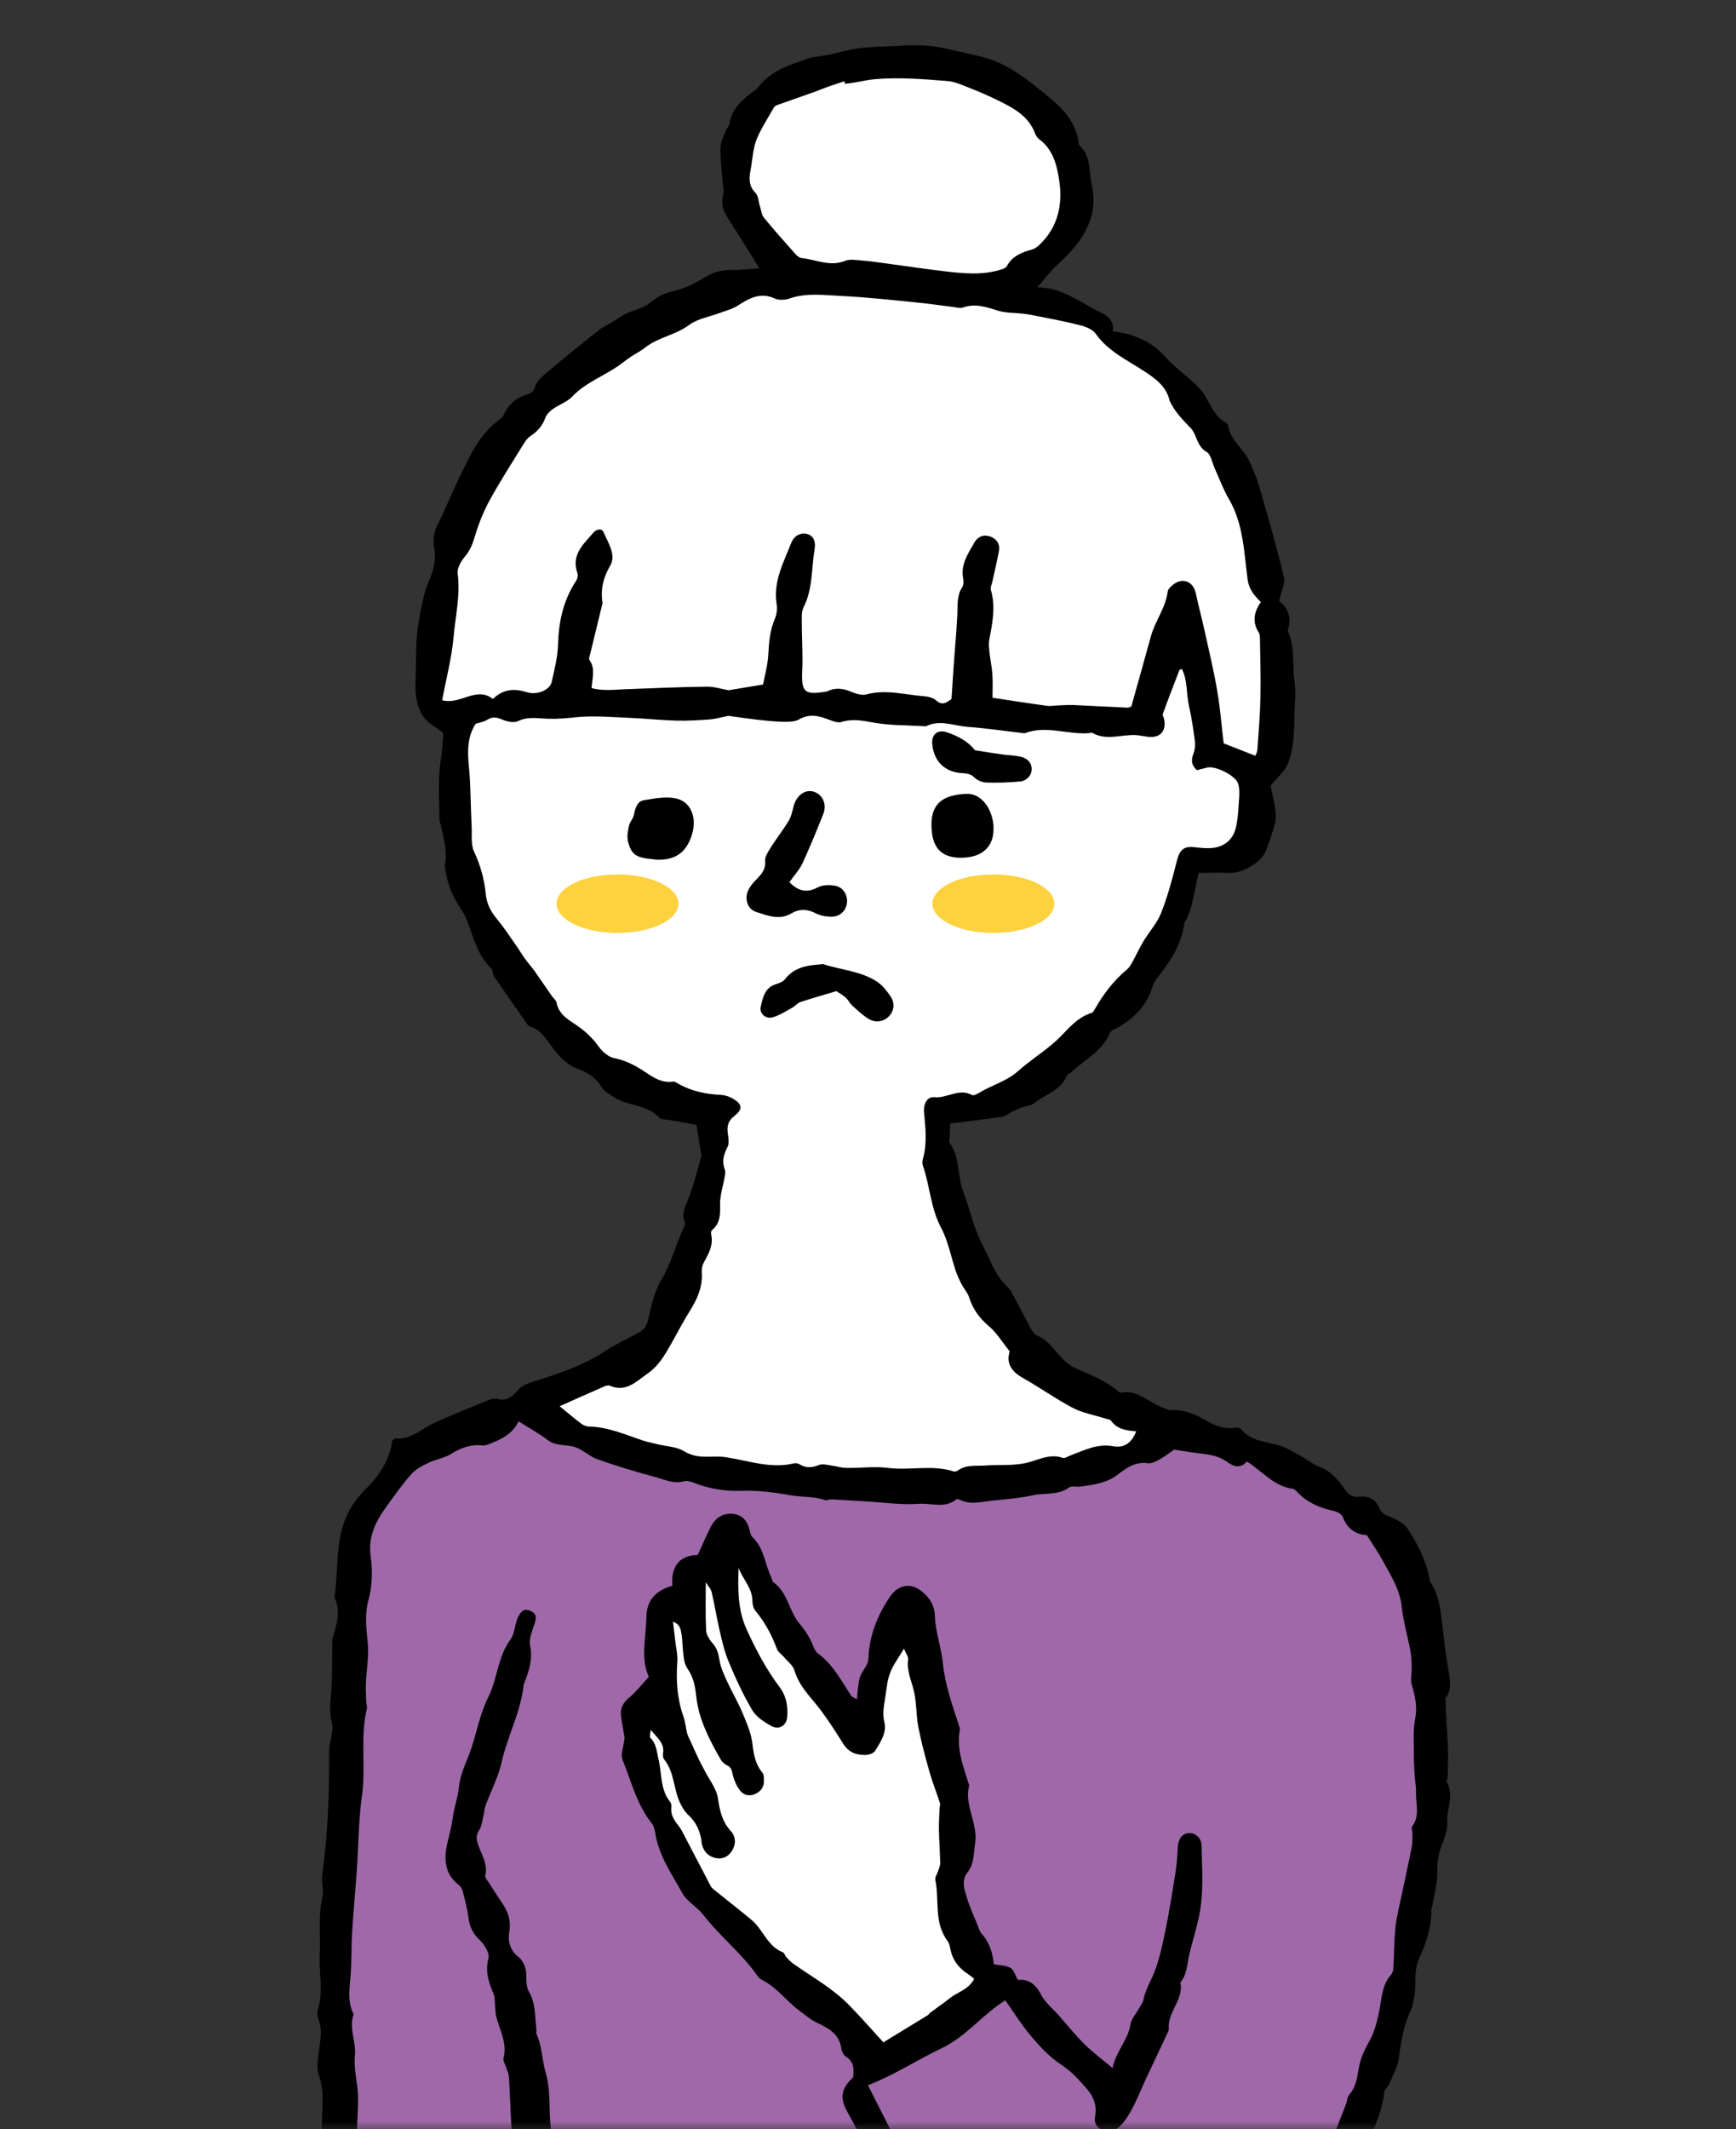
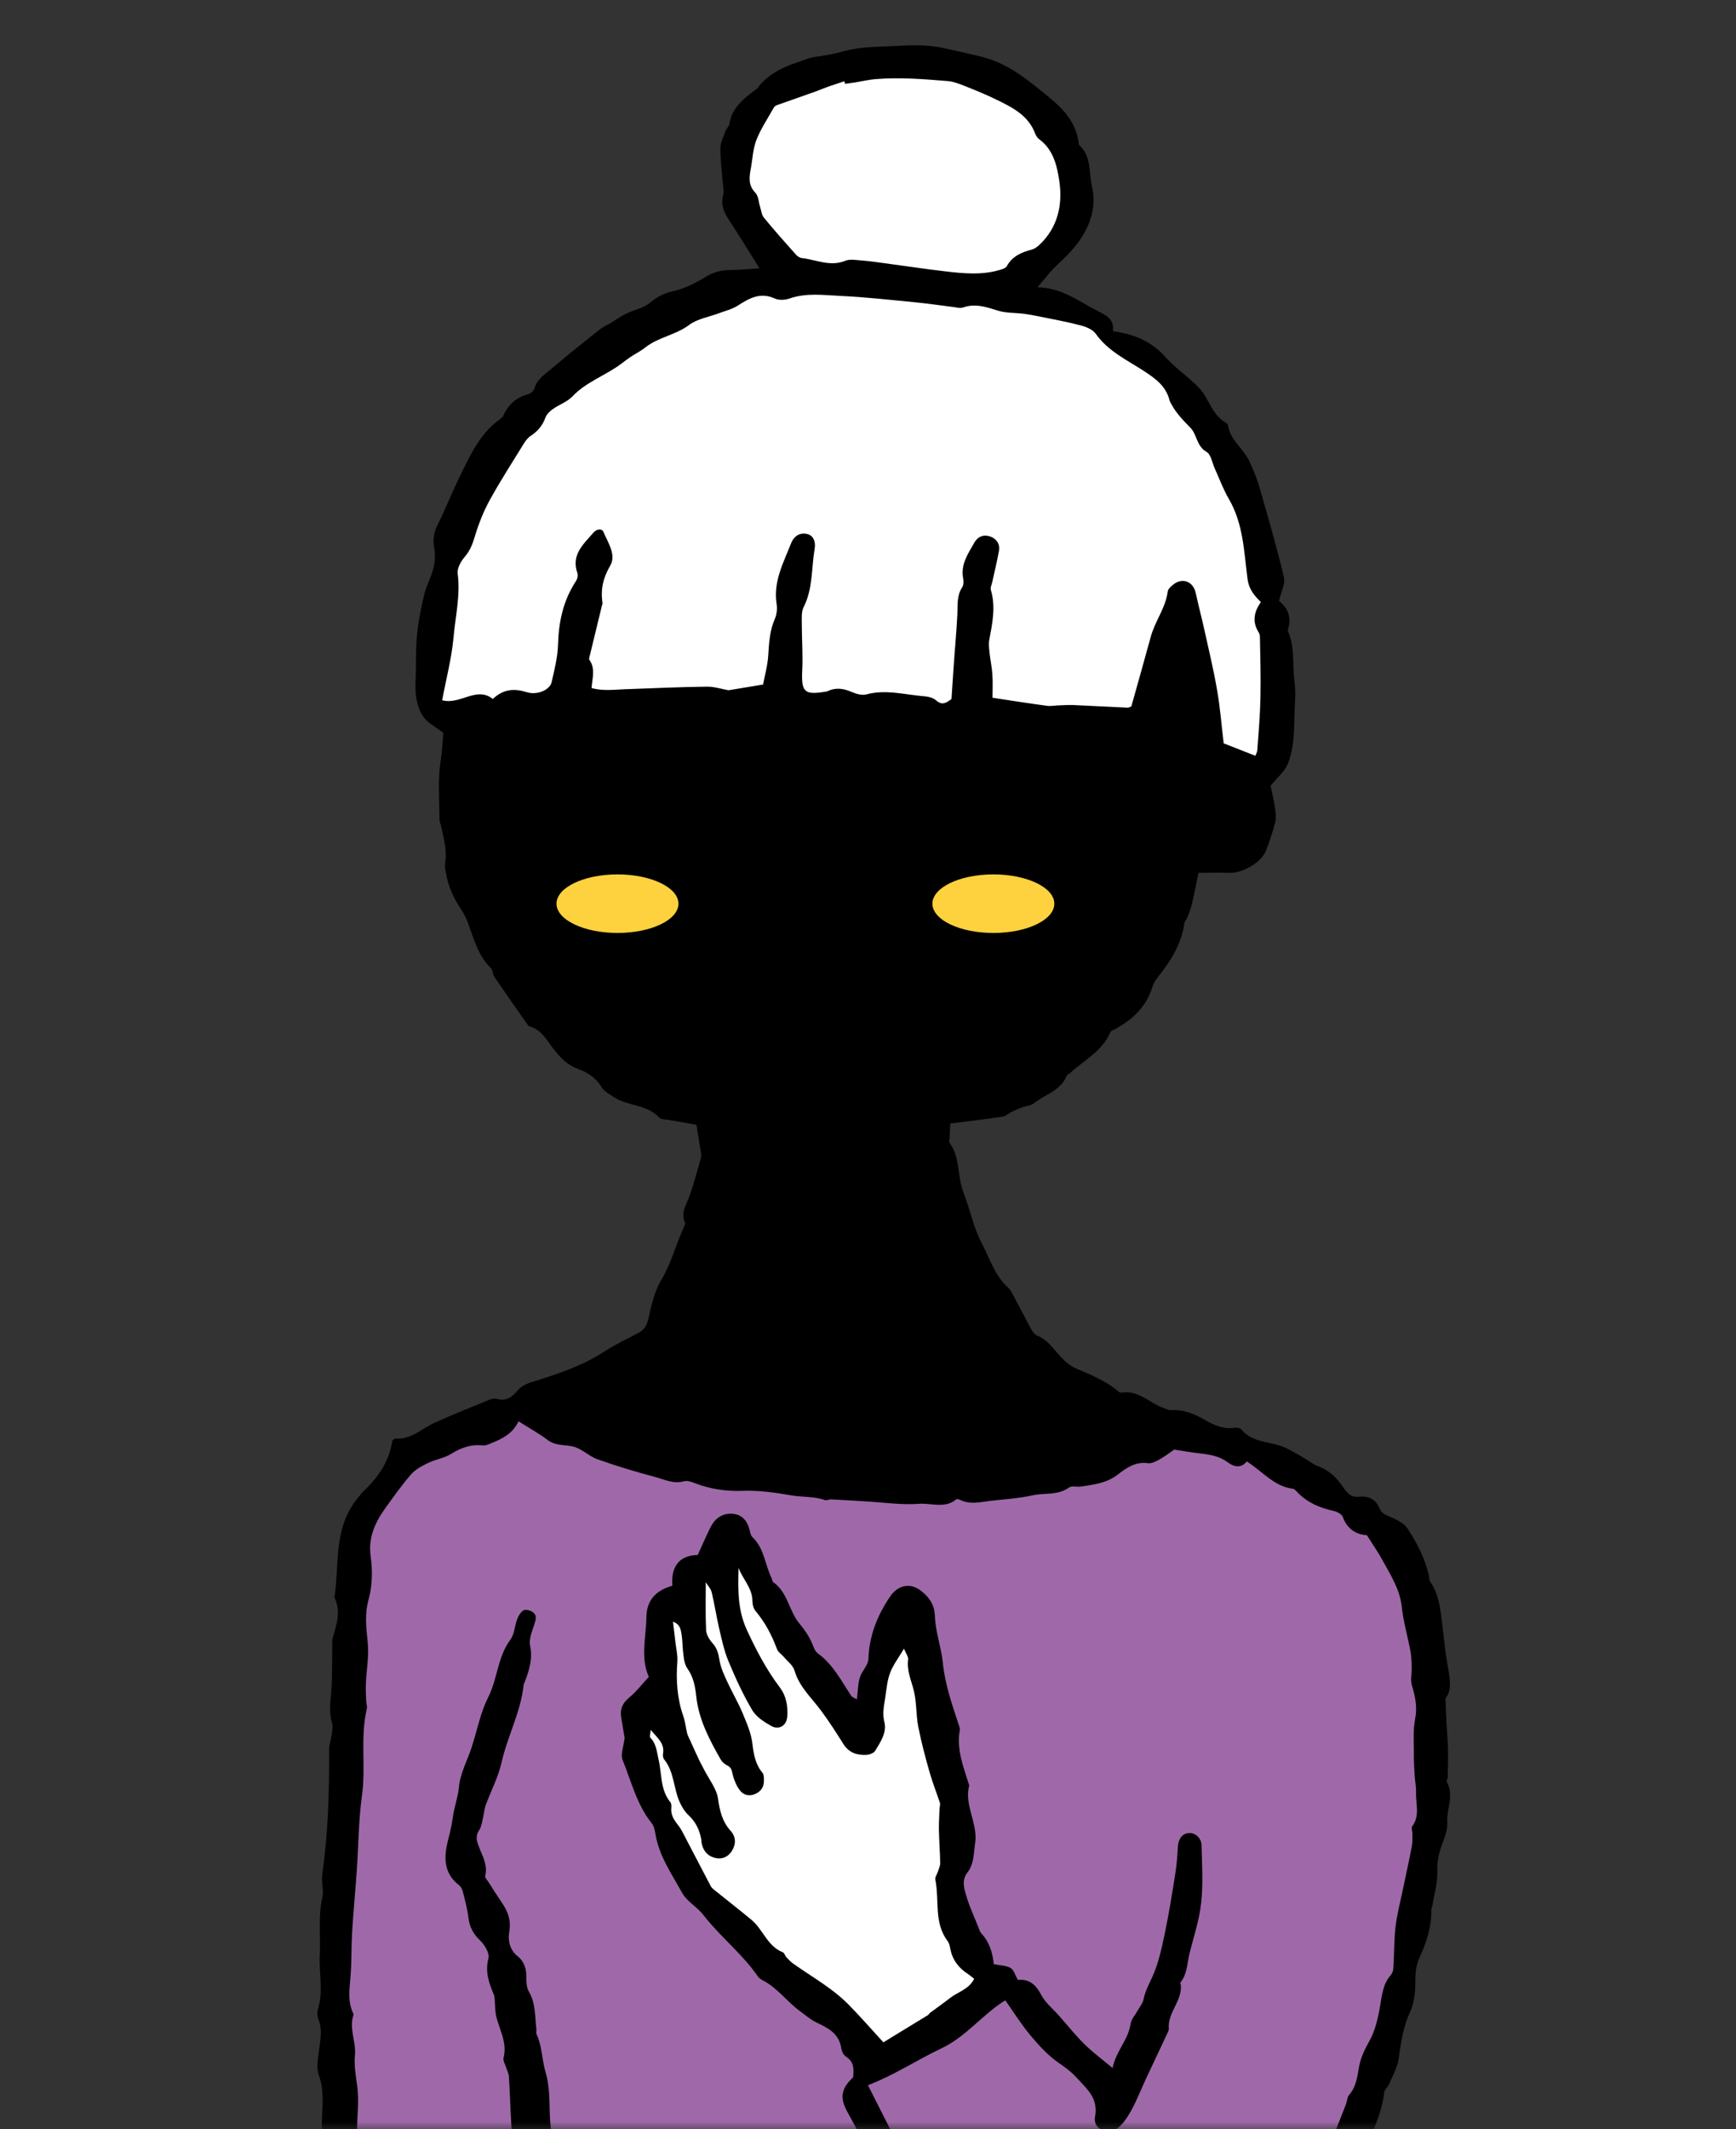
<svg xmlns="http://www.w3.org/2000/svg" width="115" height="141" viewBox="0 0 115 141" fill="none">
  <rect x="0" y="0" width="115" height="141" fill="#333333" stroke="none" />
  <mask id="mask0_98_2185" style="mask-type:alpha" maskUnits="userSpaceOnUse" x="0" y="0" width="115" height="141">
    <rect width="115" height="141" transform="matrix(1 0 0 -1 0 141)" fill="#E1C7E8" />
  </mask>
  <g mask="url(#mask0_98_2185)">
    <path d="M35.506 93.007L27.034 96.186L23.699 102.622L21.903 135.316L22.161 143.901L20.106 161.408L17.893 177.64H85.473L84.187 170.504L81.708 155.656C81.708 155.656 92.286 141.392 93.723 127.626C95.161 113.852 100.285 98.233 75.484 94.024C50.691 89.807 35.499 93.015 35.499 93.015L35.506 93.007Z" fill="#9F69A9" />
    <path d="M20.07 165.603C20.573 166.648 20.2 167.7 20.243 168.731C20.271 169.271 20.106 169.826 20.013 170.374C19.941 170.792 19.84 171.21 19.74 171.621C19.689 171.844 19.546 172.075 19.581 172.277C19.725 173.091 19.466 173.834 19.273 174.598C19.143 175.102 19.1 175.621 18.985 176.126C18.906 176.472 18.784 176.818 18.654 177.149C18.518 177.488 18.238 177.719 17.886 177.625C17.641 177.56 17.383 177.344 17.239 177.12C16.765 176.407 17.081 175.737 17.462 175.088C17.03 174.151 16.915 173.207 17.239 172.212C17.318 171.974 17.289 171.7 17.303 171.448C17.339 170.864 17.332 170.273 17.418 169.689C17.555 168.76 17.505 167.794 17.9 166.9C18.123 166.403 18.274 165.877 18.504 165.213C18.23 164.817 18.159 164.233 18.439 163.599C18.54 163.368 18.504 163.08 18.525 162.82C18.64 161.48 18.726 160.139 18.884 158.813C18.949 158.236 19.208 157.681 19.294 157.098C19.474 155.901 19.79 154.683 19.697 153.508C19.596 152.283 20.041 151.187 20.099 150.02C20.128 149.537 20.351 149.068 20.43 148.585C20.724 146.798 21.019 145.003 21.256 143.208C21.328 142.653 20.983 142.055 21.371 141.515C21.177 140.16 21.63 138.783 21.119 137.421C20.94 136.945 21.069 136.318 21.134 135.77C21.22 135.085 21.371 134.422 21.098 133.738C21.019 133.536 20.997 133.262 21.062 133.06C21.436 131.871 21.119 130.66 21.184 129.456C21.249 128.181 21.062 126.905 21.357 125.636C21.464 125.175 21.277 124.656 21.342 124.18C21.737 121.413 21.817 118.63 21.802 115.841C21.802 115.553 21.924 115.264 21.96 114.976C21.996 114.688 22.068 114.371 21.996 114.111C21.817 113.491 21.86 112.9 21.924 112.266C22.025 111.17 21.989 110.061 22.011 108.958C22.011 108.792 21.996 108.619 22.039 108.468C22.298 107.581 22.607 106.709 22.154 105.794C22.456 103.833 22.154 101.765 23.189 99.948C23.462 99.472 23.814 99.018 24.202 98.636C25.144 97.721 25.812 96.676 25.992 95.393C26.092 95.328 26.15 95.256 26.2 95.263C27.235 95.35 27.932 94.607 28.78 94.225C29.995 93.67 31.238 93.18 32.474 92.676C32.618 92.618 32.812 92.604 32.963 92.647C33.573 92.805 33.933 92.503 34.306 92.063C34.522 91.811 34.881 91.631 35.212 91.53C36.901 91.011 38.568 90.463 40.07 89.483C40.774 89.021 41.55 88.668 42.298 88.265C42.657 88.07 42.844 87.803 42.944 87.356C43.146 86.47 43.347 85.533 43.8 84.776C44.461 83.673 44.763 82.455 45.28 81.316C45.33 81.201 45.417 81.043 45.373 80.956C45.093 80.322 45.438 79.832 45.647 79.277C45.963 78.433 46.178 77.554 46.43 76.682C46.459 76.588 46.459 76.487 46.444 76.394C46.351 75.795 46.25 75.19 46.135 74.491C45.589 74.39 44.95 74.282 44.317 74.166C44.094 74.123 43.785 74.145 43.663 74.008C42.851 73.121 41.593 73.266 40.674 72.66C40.379 72.465 40.02 72.278 39.854 71.997C39.474 71.356 38.906 71.01 38.252 70.772C37.612 70.541 37.195 70.116 36.757 69.582C36.283 69.013 35.938 68.227 35.118 67.982C35.061 67.968 34.996 67.925 34.96 67.874C34.213 66.807 33.466 65.741 32.733 64.667C32.625 64.508 32.661 64.242 32.531 64.126C31.691 63.319 31.41 62.238 31.029 61.2C30.907 60.868 30.756 60.53 30.555 60.234C30.059 59.492 29.686 58.706 29.542 57.819C29.513 57.625 29.448 57.423 29.477 57.236C29.635 56.335 29.391 55.484 29.197 54.627C29.168 54.497 29.111 54.374 29.111 54.245C29.111 52.976 28.996 51.693 29.183 50.453C29.29 49.747 29.326 49.069 29.369 48.536C28.845 48.125 28.32 47.873 28.04 47.455C27.573 46.763 27.494 45.927 27.53 45.091C27.573 44.082 27.53 43.058 27.623 42.056C27.709 41.148 27.896 40.247 28.105 39.361C28.248 38.763 28.572 38.215 28.715 37.617C28.823 37.184 28.845 36.701 28.759 36.269C28.651 35.678 28.759 35.188 29.032 34.661C29.527 33.674 29.93 32.636 30.419 31.641C31.108 30.236 31.734 28.78 33.056 27.807C33.157 27.728 33.286 27.648 33.336 27.533C33.667 26.798 34.199 26.315 34.989 26.106C35.154 26.063 35.356 25.882 35.406 25.724C35.586 25.09 36.11 24.78 36.549 24.405C37.591 23.518 38.669 22.661 39.739 21.81C39.941 21.651 40.192 21.543 40.415 21.414C40.774 21.198 41.112 20.952 41.478 20.772C41.996 20.52 42.621 20.412 43.045 20.059C43.519 19.669 43.958 19.424 44.576 19.287C45.316 19.122 46.042 18.768 46.696 18.365C47.228 18.033 47.745 17.889 48.356 17.882C48.995 17.882 49.642 17.81 50.31 17.767C49.592 16.621 48.931 15.547 48.241 14.487C47.917 13.997 47.752 13.507 47.903 12.909C47.968 12.642 47.903 12.339 47.874 12.058C47.817 11.309 47.716 10.559 47.723 9.809C47.723 9.442 47.917 9.067 48.054 8.699C48.119 8.519 48.298 8.361 48.327 8.18C48.492 7.128 49.254 6.552 50.009 5.968C50.059 5.924 50.131 5.903 50.167 5.852C50.878 4.879 51.913 4.425 53.005 4.065C53.314 3.964 53.616 3.82 53.932 3.777C54.637 3.69 55.312 3.553 56.002 3.366C57.173 3.056 58.438 3.106 59.667 3.027C60.156 2.998 60.645 2.991 61.133 3.013C61.521 3.027 61.917 3.063 62.297 3.142C63.196 3.33 64.087 3.532 64.978 3.748C66.796 4.18 68.169 5.355 69.563 6.501C70.555 7.316 71.345 8.238 71.467 9.586C72.308 10.314 72.121 11.381 72.33 12.31C72.596 13.507 72.366 14.566 71.704 15.64C71.223 16.419 70.605 17.003 69.965 17.608C69.563 17.983 69.232 18.437 68.729 19.021C70.411 19.071 71.532 20.008 72.804 20.642C73.415 20.945 73.803 21.212 73.724 21.933C75.096 22.12 76.261 22.588 77.188 23.626C77.763 24.275 78.481 24.787 79.121 25.385C79.387 25.63 79.645 25.904 79.825 26.207C80.22 26.877 80.501 27.612 81.234 28.009C81.284 28.038 81.334 28.11 81.349 28.167C81.499 29.162 82.383 29.717 82.772 30.56C83.023 31.115 83.267 31.685 83.433 32.268C84 34.243 84.575 36.218 85.05 38.222C85.157 38.669 84.856 39.209 84.726 39.8C85.294 40.226 85.588 40.874 85.316 41.696C85.308 41.725 85.301 41.768 85.316 41.797C85.79 42.842 85.603 43.981 85.747 45.069C85.804 45.516 85.826 45.977 85.79 46.424C85.696 47.815 85.84 49.25 85.316 50.569C85.114 51.088 84.611 51.484 84.173 52.032C84.259 52.471 84.396 53.048 84.482 53.625C84.525 53.913 84.539 54.223 84.468 54.497C84.295 55.131 84.094 55.758 83.849 56.364C83.526 57.156 82.254 57.855 81.377 57.805C80.731 57.769 80.084 57.805 79.394 57.805C79.264 58.432 79.121 59.16 78.956 59.874C78.884 60.184 78.761 60.479 78.647 60.782C78.603 60.904 78.474 60.998 78.46 61.121C78.273 62.541 77.525 63.672 76.67 64.753C76.526 64.933 76.404 65.142 76.34 65.359C75.937 66.671 75.032 67.521 73.868 68.148C73.752 68.206 73.594 68.263 73.551 68.357C73.027 69.618 71.819 70.195 70.892 71.06C70.82 71.125 70.691 71.161 70.662 71.24C70.267 72.228 69.247 72.465 68.514 73.049C68.298 73.222 67.968 73.237 67.694 73.338C67.465 73.424 67.234 73.525 67.012 73.633C66.811 73.734 66.624 73.921 66.415 73.95C65.273 74.123 64.123 74.253 62.951 74.404C62.937 74.664 62.923 74.981 62.908 75.291C62.908 75.421 62.844 75.586 62.901 75.673C63.62 76.646 63.404 77.878 63.814 78.938C64.252 80.062 64.482 81.288 65.043 82.347C65.567 83.342 65.905 84.488 66.789 85.281C66.911 85.389 66.997 85.54 67.069 85.684C67.5 86.484 67.917 87.299 68.356 88.099C68.427 88.236 68.557 88.38 68.686 88.438C69.369 88.697 69.75 89.288 70.21 89.793C70.511 90.124 70.871 90.448 71.273 90.621C72.265 91.047 73.264 91.443 74.097 92.157C74.141 92.2 74.22 92.236 74.27 92.229C75.391 92.02 76.124 92.899 77.051 93.231C77.231 93.296 77.41 93.396 77.59 93.382C78.381 93.339 79.07 93.606 79.732 93.987C80.364 94.348 81.004 94.672 81.773 94.55C81.916 94.528 82.146 94.557 82.225 94.658C82.987 95.588 84.194 95.436 85.15 95.876C85.553 96.063 85.941 96.301 86.329 96.517C86.666 96.712 86.968 96.971 87.328 97.101C88.082 97.375 88.592 97.908 89.016 98.543C89.275 98.932 89.541 99.177 90.044 99.119C90.662 99.047 91.151 99.307 91.388 99.891C91.532 100.244 91.805 100.33 92.121 100.46C92.523 100.64 92.998 100.864 93.228 101.21C93.86 102.161 94.385 103.177 94.651 104.309C94.686 104.467 94.679 104.662 94.766 104.785C95.269 105.52 95.391 106.363 95.499 107.206C95.578 107.819 95.635 108.432 95.714 109.051C95.764 109.477 95.829 109.895 95.901 110.313C96.052 111.134 96.203 111.949 95.75 112.475C95.779 113.153 95.793 113.628 95.822 114.097C95.851 114.681 95.908 115.272 95.923 115.855C95.937 116.475 95.915 117.095 95.901 117.715C95.901 117.809 95.808 117.938 95.836 117.996C96.354 118.89 95.815 119.805 95.872 120.706C95.901 121.175 95.707 121.672 95.534 122.126C95.312 122.717 95.19 123.279 95.211 123.935C95.24 124.699 95.003 125.47 94.88 126.234C94.873 126.299 94.809 126.357 94.816 126.422C94.852 127.597 94.471 128.678 94.004 129.716C93.609 130.588 93.867 131.496 93.666 132.361C93.609 132.613 93.573 132.887 93.465 133.118C92.976 134.127 92.804 135.208 92.66 136.311C92.581 136.909 92.243 137.471 92.006 138.048C91.934 138.228 91.719 138.372 91.697 138.545C91.503 140.498 90.296 142.12 89.929 144.016C89.864 144.347 89.642 144.708 89.383 144.931C88.945 145.299 88.787 145.76 88.664 146.279C88.348 147.555 87.687 148.665 87.062 149.803C86.652 150.553 86.106 151.231 85.775 152.059C85.33 153.162 84.575 154.164 83.857 155.13C83.54 155.555 83.418 155.93 83.397 156.449C83.368 157.206 83.325 157.912 83.67 158.64C83.849 159.015 83.828 159.548 83.749 159.988C83.648 160.564 83.706 161.076 83.892 161.617C84.015 161.977 84.13 162.388 84.087 162.756C83.964 163.757 84.245 164.709 84.446 165.653C84.712 166.907 84.949 168.147 84.956 169.43C84.956 169.74 85.143 170.05 85.215 170.36C85.301 170.734 85.351 171.116 85.402 171.498C85.416 171.592 85.337 171.744 85.373 171.78C86.149 172.45 85.833 173.495 86.264 174.302C86.523 174.792 86.573 175.427 86.587 176.003C86.595 176.364 86.631 176.63 86.911 176.868C87.313 177.207 87.45 177.661 87.486 178.18C87.507 178.49 87.622 178.807 87.766 179.088C88.046 179.607 88.061 180.09 87.709 180.566C87.342 181.056 86.817 181.164 86.329 180.804C85.941 180.515 85.495 180.234 85.524 179.643C85.524 179.578 85.524 179.492 85.488 179.456C84.791 178.829 84.604 178.043 84.705 177.142C84.719 177.012 84.554 176.861 84.46 176.731C84.331 176.544 84.108 176.378 84.065 176.176C83.928 175.578 83.928 174.937 83.749 174.353C83.569 173.762 83.174 173.236 83.433 172.572C83.476 172.457 83.504 172.27 83.447 172.198C82.93 171.578 83.102 170.835 83.023 170.129C82.944 169.423 82.743 168.716 82.498 168.053C82.089 166.943 82.283 165.776 82.089 164.644C82.031 164.298 82.017 163.945 81.945 163.599C81.816 162.957 81.643 162.345 81.794 161.653C81.888 161.228 81.844 160.716 81.686 160.312C81.413 159.62 81.385 158.979 81.679 158.308C81.729 158.2 81.729 158.071 81.78 157.804C81.42 158.092 81.111 158.251 80.932 158.503C80.386 159.289 79.516 159.635 78.718 159.887C77.741 160.19 76.656 160.197 75.614 160.197C74.945 160.197 74.198 160.089 73.623 159.779C72.847 159.354 71.812 159.325 71.338 158.402C71.309 158.345 71.252 158.28 71.201 158.265C70.368 158.071 69.843 157.422 69.189 156.946C68.233 156.24 67.428 155.404 66.71 154.467C66.53 154.236 66.351 153.948 66.106 153.847C65.388 153.544 65.021 152.917 64.597 152.341C63.886 151.375 63.203 150.387 62.492 149.421C62.276 149.133 62.039 148.845 61.751 148.636C61.284 148.29 60.874 147.944 60.853 147.302C60.853 147.202 60.731 147.05 60.63 147.007C60.019 146.74 59.818 146.243 59.653 145.63C59.545 145.212 59.236 144.794 58.898 144.513C58.388 144.095 58.122 143.554 57.828 142.999C57.267 141.94 56.692 140.88 56.117 139.828C55.621 138.92 55.722 138.3 56.512 137.572C56.57 137.039 56.591 136.541 56.038 136.195C55.873 136.095 55.751 135.821 55.722 135.604C55.564 134.653 54.852 134.3 54.091 133.939C53.695 133.752 53.35 133.442 52.991 133.183C52.129 132.556 51.496 131.64 50.526 131.143C50.411 131.085 50.289 131.006 50.217 130.905C49.182 129.391 47.716 128.267 46.602 126.825C46.193 126.292 45.51 125.932 45.194 125.362C44.49 124.087 43.627 122.868 43.404 121.369C43.368 121.146 43.304 120.901 43.167 120.735C42.183 119.503 41.823 117.982 41.248 116.562C41.09 116.173 41.32 115.625 41.378 115.091C41.306 114.666 41.213 114.162 41.141 113.657C41.069 113.117 41.284 112.742 41.716 112.389C42.161 112.021 42.52 111.545 42.98 111.048C42.413 109.794 42.801 108.417 42.822 107.062C42.837 106.01 43.426 105.318 44.54 105.015C44.446 103.811 44.935 103.004 46.221 102.975C46.523 102.319 46.775 101.728 47.062 101.152C47.343 100.575 47.817 100.222 48.464 100.244C49.139 100.273 49.52 100.705 49.664 101.354C49.7 101.512 49.743 101.7 49.851 101.801C50.634 102.543 50.67 103.617 51.115 104.511C51.158 104.597 51.158 104.734 51.223 104.777C52.193 105.455 52.265 106.702 52.962 107.523C53.372 108.014 53.688 108.504 53.904 109.095C53.961 109.246 54.055 109.405 54.184 109.498C55.19 110.233 55.736 111.315 56.397 112.317C56.448 112.389 56.563 112.417 56.764 112.54C56.829 112.014 56.829 111.531 56.958 111.091C57.087 110.666 57.511 110.284 57.526 109.873C57.576 108.331 58.108 107.004 58.949 105.75C59.48 104.958 60.314 104.777 61.047 105.376C61.564 105.794 61.902 106.255 61.931 107.026C61.967 108.057 62.348 109.066 62.456 110.104C62.599 111.56 63.081 112.908 63.526 114.27C63.555 114.363 63.598 114.472 63.584 114.558C63.347 115.834 63.814 116.987 64.18 118.155C64.188 118.184 64.209 118.22 64.202 118.248C63.857 119.56 64.798 120.742 64.597 122.061C64.496 122.739 64.54 123.423 64.08 124.015C63.663 124.548 63.893 125.153 64.058 125.701C64.259 126.35 64.554 126.977 64.805 127.611C64.863 127.762 64.913 127.935 65.021 128.051C65.56 128.635 65.761 129.355 65.833 130.076C66.236 130.155 66.638 130.155 66.947 130.328C67.163 130.451 67.249 130.804 67.428 131.121C68.133 131.042 68.6 131.388 68.966 132.094C69.24 132.628 69.757 133.031 70.159 133.493C70.72 134.127 71.245 134.79 71.841 135.374C72.387 135.914 73.012 136.376 73.702 136.952C73.932 135.813 74.744 135.085 74.888 134.048C74.938 133.716 75.219 133.413 75.391 133.103C75.513 132.88 75.7 132.664 75.75 132.419C75.858 131.864 76.117 131.395 76.347 130.891C76.757 129.982 76.965 128.966 77.173 127.979C77.446 126.674 77.655 125.355 77.863 124.036C77.957 123.46 77.993 122.868 78.028 122.285C78.064 121.766 78.33 121.413 78.761 121.391C79.171 121.369 79.581 121.708 79.595 122.198C79.624 123.481 79.71 124.771 79.566 126.04C79.444 127.186 79.056 128.303 78.783 129.435C78.632 130.069 78.647 130.746 78.194 131.287C78.438 132.44 77.303 133.247 77.432 134.372C77.432 134.43 77.396 134.502 77.374 134.559C76.893 135.59 76.404 136.613 75.923 137.644C75.607 138.322 75.334 139.028 74.981 139.684C74.737 140.131 74.45 140.599 74.062 140.916C73.4 141.45 72.387 140.996 72.538 140.196C72.775 138.949 72.006 138.351 71.352 137.623C71.007 137.241 70.605 136.931 70.166 136.635C69.455 136.152 68.844 135.482 68.284 134.819C67.68 134.105 67.184 133.305 66.595 132.469C65.1 133.384 64.008 134.876 62.355 135.655C60.752 136.412 59.258 137.414 57.497 138.091C58.007 139.093 58.489 140.052 58.97 141.003C58.999 141.061 59.028 141.125 59.078 141.169C60.084 141.933 60.45 143.129 61.09 144.138C61.241 144.376 61.442 144.592 61.622 144.816C61.665 144.866 61.758 144.888 61.773 144.938C62.046 145.789 62.793 146.308 63.217 147.029C63.807 148.03 64.511 148.881 65.344 149.688C66.149 150.467 66.775 151.44 67.472 152.333C67.63 152.535 67.737 152.816 67.939 152.946C69.01 153.645 69.958 154.474 70.856 155.389C71.302 155.843 71.762 156.362 72.258 156.701C72.869 157.119 73.436 157.595 74.062 157.984C74.392 158.193 74.874 158.215 75.283 158.229C76.153 158.265 77.001 158.489 77.892 158.128C78.553 157.862 78.941 157.335 79.372 156.889C81.018 155.195 82.347 153.256 83.67 151.295C84.158 150.567 84.475 149.76 84.956 149.032C85.33 148.47 85.624 147.829 85.797 147.18C86.005 146.373 86.602 145.846 86.983 145.169C87.134 144.902 87.213 144.592 87.313 144.297C87.493 143.778 87.644 143.252 87.838 142.74C88.269 141.616 88.715 140.498 89.153 139.374C89.239 139.158 89.239 138.884 89.376 138.725C89.836 138.199 89.908 137.55 90.022 136.909C90.13 136.289 90.382 135.756 90.698 135.194C91.086 134.509 91.28 133.68 91.417 132.887C91.546 132.138 91.603 131.395 92.135 130.79C92.236 130.674 92.293 130.501 92.301 130.35C92.358 129.435 92.344 128.519 92.444 127.611C92.531 126.84 92.732 126.083 92.89 125.326C93.098 124.317 93.328 123.308 93.522 122.292C93.58 122.011 93.558 121.715 93.565 121.427C93.565 121.261 93.479 121.045 93.551 120.944C94.083 120.238 93.774 119.438 93.803 118.688C93.817 118.306 93.731 117.924 93.709 117.542C93.68 117.052 93.652 116.562 93.659 116.072C93.659 115.322 93.601 114.558 93.745 113.83C93.903 113.037 93.745 112.338 93.529 111.603C93.422 111.243 93.529 110.817 93.515 110.428C93.508 110.068 93.501 109.707 93.436 109.354C93.249 108.36 92.962 107.379 92.854 106.377C92.725 105.224 92.114 104.302 91.589 103.336C91.294 102.788 90.935 102.283 90.547 101.664C89.85 101.628 89.254 101.274 88.952 100.46C88.88 100.273 88.585 100.114 88.362 100.064C87.45 99.862 86.616 99.523 85.955 98.831C85.862 98.737 85.761 98.608 85.646 98.593C84.388 98.435 83.634 97.433 82.592 96.784C82.225 97.245 81.744 97.152 81.334 96.842C80.774 96.424 80.148 96.323 79.487 96.251C78.934 96.193 78.395 96.085 77.784 95.998C77.49 96.2 77.152 96.46 76.778 96.669C76.555 96.791 76.282 96.928 76.052 96.899C75.226 96.784 74.644 97.188 74.04 97.656C73.329 98.211 72.437 98.326 71.575 98.449C71.323 98.485 70.993 98.377 70.82 98.507C70.095 99.04 69.232 98.853 68.449 99.018C67.529 99.22 66.588 99.285 65.653 99.386C64.978 99.465 64.295 99.66 63.62 99.335C63.541 99.292 63.39 99.256 63.347 99.292C62.585 99.927 61.687 99.523 60.867 99.588C59.682 99.674 58.467 99.487 57.267 99.422C56.527 99.379 55.779 99.328 55.039 99.292C54.91 99.292 54.766 99.379 54.651 99.343C53.918 99.083 53.135 99.155 52.395 99.026C51.302 98.831 50.231 98.687 49.118 98.73C48.083 98.766 47.048 98.608 46.063 98.233C45.826 98.139 45.532 98.031 45.309 98.096C44.612 98.29 44.008 97.973 43.39 97.808C42.104 97.469 40.817 97.079 39.567 96.633C38.999 96.431 38.518 95.912 37.943 95.789C37.382 95.667 36.8 95.753 36.283 95.364C35.686 94.917 35.032 94.557 34.35 94.124C33.983 94.91 33.3 95.278 32.56 95.566C32.38 95.638 32.179 95.746 32 95.725C31.224 95.631 30.562 95.862 29.901 96.272C29.441 96.561 28.866 96.64 28.37 96.878C27.968 97.072 27.537 97.296 27.242 97.627C26.639 98.312 26.114 99.062 25.575 99.804C24.878 100.777 24.375 101.772 24.555 103.069C24.684 103.992 24.669 105.001 24.425 105.894C24.145 106.889 24.26 107.797 24.36 108.778C24.454 109.664 24.274 110.579 24.238 111.48C24.224 111.877 24.238 112.266 24.26 112.662C24.26 112.828 24.339 113.001 24.303 113.153C23.85 115.048 24.245 116.987 23.98 118.897C23.75 120.54 23.75 122.22 23.635 123.885C23.541 125.247 23.405 126.616 23.326 127.979C23.268 128.93 23.297 129.882 23.225 130.833C23.16 131.683 23.009 132.52 23.398 133.334C23.412 133.363 23.426 133.406 23.419 133.428C23.103 134.329 23.599 135.201 23.512 136.102C23.448 136.779 23.57 137.457 23.663 138.141C23.793 139.1 23.663 140.102 23.649 141.082C23.649 141.435 23.635 141.796 23.62 142.149C23.62 142.315 23.642 142.517 23.563 142.632C22.722 143.807 22.966 145.191 22.801 146.502C22.758 146.856 22.643 147.194 22.607 147.547C22.535 148.225 22.542 148.91 22.434 149.58C22.226 150.928 22.471 152.319 21.975 153.652C21.745 154.272 21.795 155.007 21.766 155.692C21.723 156.831 21.529 157.948 21.536 159.109C21.543 160.528 21.134 161.948 20.897 163.368C20.861 163.592 20.753 163.83 20.782 164.046C20.89 164.738 20.609 165.257 20.128 165.696L20.07 165.603Z" fill="black" />
    <path d="M33.3 154.099C32.617 153.184 32.912 152.081 33.264 151.144C33.609 150.229 33.523 149.364 33.544 148.47C33.559 147.685 33.501 146.892 33.925 146.178C34.126 145.839 34.169 145.53 33.983 145.155C33.875 144.931 33.803 144.636 33.846 144.398C34.105 142.971 33.911 141.544 33.839 140.117C33.796 139.244 33.767 138.365 33.709 137.493C33.695 137.306 33.594 137.125 33.537 136.938C33.472 136.722 33.314 136.477 33.357 136.282C33.616 135.28 33.091 134.43 32.869 133.522C32.811 133.269 32.811 133.003 32.789 132.743C32.768 132.52 32.789 132.267 32.703 132.066C32.387 131.302 32.121 130.581 32.358 129.694C32.445 129.363 32.107 128.793 31.805 128.505C31.338 128.065 31.101 127.597 31.029 126.977C30.957 126.393 30.799 125.824 30.655 125.254C30.619 125.11 30.533 124.945 30.418 124.851C29.419 124.094 29.39 123.056 29.649 121.997C29.778 121.47 29.915 120.959 29.987 120.411C30.073 119.719 30.332 119.063 30.404 118.335C30.483 117.449 30.95 116.605 31.237 115.733C31.604 114.616 31.819 113.427 32.344 112.396C32.962 111.163 32.962 109.722 33.81 108.583C34.083 108.223 34.09 107.668 34.263 107.221C34.349 106.997 34.5 106.738 34.694 106.637C34.838 106.558 35.147 106.652 35.305 106.767C35.578 106.969 35.499 107.264 35.398 107.574C35.247 108.028 35.025 108.547 35.118 108.98C35.305 109.888 35.039 110.659 34.737 111.452C34.723 111.481 34.694 111.509 34.694 111.538C34.514 113.347 33.623 114.955 33.228 116.706C33.012 117.679 32.531 118.587 32.179 119.532C32.1 119.741 32.085 119.971 32.035 120.195C31.949 120.541 31.92 120.937 31.733 121.218C31.482 121.593 31.582 121.917 31.704 122.242C31.934 122.883 32.33 123.481 32.143 124.224C32.114 124.339 32.272 124.505 32.358 124.635C32.639 125.074 32.919 125.521 33.214 125.954C33.638 126.566 33.875 127.15 33.731 127.965C33.645 128.447 33.745 129.125 34.291 129.55C34.723 129.889 34.881 130.393 34.866 130.963C34.866 131.28 34.888 131.655 35.046 131.914C35.499 132.693 35.427 133.558 35.535 134.394C35.549 134.487 35.499 134.61 35.535 134.689C35.916 135.496 35.894 136.397 36.138 137.212C36.419 138.156 36.39 139.093 36.419 140.001C36.462 141.191 36.756 142.416 36.325 143.627C36.217 143.922 36.555 144.405 36.426 144.665C36.002 145.501 36.332 146.279 36.354 147.101C36.383 148.088 36.038 149.09 35.88 150.085C35.829 150.395 35.837 150.712 35.822 151.022C35.786 151.807 35.815 152.6 35.7 153.371C35.65 153.732 35.341 154.049 35.103 154.467C35.47 155.087 35.47 155.8 35.19 156.557C35.046 156.939 35.161 157.401 35.082 157.811C34.866 158.965 34.672 160.132 34.363 161.264C33.81 163.311 33.199 165.343 32.574 167.376C32.43 167.837 32.15 168.255 31.927 168.695C31.87 168.81 31.755 168.904 31.719 169.019C31.424 170.021 31.173 171.037 30.849 172.032C30.619 172.746 30.303 173.43 30.016 174.122C29.98 174.209 29.865 174.295 29.872 174.375C29.951 175.441 29.261 176.22 28.837 177.092C28.686 177.409 28.456 177.712 28.197 177.95C27.781 178.324 27.069 178.353 26.631 178.086C26.192 177.82 25.97 177.301 26.092 176.71C26.149 176.429 26.264 176.14 26.408 175.888C26.846 175.124 27.335 174.389 27.766 173.618C27.888 173.402 27.86 173.106 27.953 172.861C28.514 171.362 29.096 169.87 29.663 168.371C29.707 168.248 29.721 168.118 29.764 167.996C29.958 167.376 30.066 166.713 30.36 166.143C30.892 165.105 31.209 164.046 31.338 162.886C31.431 162.049 31.841 161.249 31.963 160.413C32.2 158.763 32.797 157.184 32.84 155.498C32.854 155.072 33.127 154.647 33.328 154.085L33.3 154.099Z" fill="black" />
-     <path d="M37.08 93.123C38.064 92.683 39.027 92.251 40.005 91.825C40.12 91.775 40.278 91.724 40.378 91.76C41.464 92.236 42.146 91.487 42.908 90.953C43.627 90.449 44.022 89.764 44.453 89.007C44.863 88.286 45.251 87.529 45.696 86.816C46.192 86.023 46.566 85.201 46.487 84.228C46.472 84.012 46.53 83.767 46.638 83.58C46.961 82.996 47.277 82.427 47.105 81.72C47.083 81.641 47.119 81.497 47.184 81.446C47.737 80.985 47.709 80.394 47.701 79.745C47.694 79.147 47.903 78.542 48.003 77.943C48.032 77.785 48.075 77.597 48.018 77.46C47.802 76.92 47.938 76.466 48.19 75.969C48.312 75.738 48.262 75.392 48.219 75.104C48.147 74.613 48.204 74.246 48.643 73.907C49.239 73.439 49.182 73.114 48.506 72.732C48.291 72.61 48.018 72.523 47.773 72.509C46.782 72.458 45.833 72.278 44.956 71.781C44.841 71.716 44.712 71.608 44.597 71.629C43.62 71.774 42.973 71.089 42.225 70.671C41.737 70.397 41.255 70.181 40.687 70.073C40.299 70.001 39.89 69.633 39.638 69.28C39.25 68.739 38.812 68.328 38.258 67.939C37.719 67.564 37.015 67.211 36.871 66.404C36.843 66.231 36.642 66.094 36.534 65.928C36.16 65.395 35.801 64.854 35.427 64.328C35.219 64.033 34.974 63.766 34.766 63.478C34.565 63.197 34.392 62.894 34.191 62.613C33.781 62.029 33.386 61.423 32.933 60.876C32.517 60.378 32.236 59.852 32.179 59.203C32.085 58.223 31.827 57.301 31.403 56.392C31.18 55.924 31.273 55.304 31.244 54.749C31.194 53.718 31.18 52.688 31.13 51.657C31.072 50.403 30.741 49.127 31.51 47.931C31.733 47.859 32.042 47.815 32.279 47.664C32.639 47.448 32.919 47.498 33.285 47.657C33.594 47.787 34.047 47.888 34.313 47.758C34.989 47.426 35.657 47.585 36.325 47.599C36.943 47.614 37.547 47.57 38.158 47.498C39.344 47.376 40.551 47.498 41.751 47.541C42.764 47.585 43.77 47.693 44.776 47.722C45.524 47.743 46.271 47.7 47.019 47.642C47.428 47.606 47.831 47.491 48.248 47.405C48.858 47.491 49.498 47.585 50.13 47.657C50.712 47.722 51.294 47.787 51.884 47.801C52.236 47.801 52.646 47.808 52.933 47.642C53.652 47.224 54.298 47.419 54.981 47.686C55.218 47.779 55.52 47.88 55.736 47.815C56.49 47.57 57.195 47.736 57.942 47.866C58.998 48.046 60.084 48.024 61.161 48.089C61.226 48.089 61.305 48.111 61.355 48.089C62.268 47.642 63.174 48.06 64.079 48.133C65.315 48.226 66.551 48.407 67.78 48.551C67.816 48.551 67.852 48.572 67.881 48.558C69.304 48.01 70.727 48.666 72.15 48.551C72.214 48.551 72.3 48.5 72.344 48.522C73.278 49.077 74.269 48.63 75.232 48.68C75.491 48.695 75.743 48.752 76.001 48.788C76.821 48.904 77.266 48.45 77.122 47.65C77.101 47.52 76.993 47.376 77.029 47.282C77.381 46.309 77.755 45.343 78.129 44.377C78.136 44.356 78.186 44.349 78.287 44.298C78.689 45.062 78.574 45.934 78.761 46.734C78.933 47.491 79.048 48.27 79.149 49.041C79.185 49.315 79.163 49.624 79.07 49.877C78.912 50.288 78.883 50.634 79.285 51.001C79.494 50.951 79.738 50.886 79.983 50.828C80.55 50.706 81.873 51.376 82.024 51.909C82.103 52.183 82.11 52.493 82.088 52.789C82.038 53.473 82.024 54.173 81.865 54.828C81.65 55.708 80.96 56.169 80.055 56.169C79.76 56.169 79.465 56.148 79.178 56.111C78.423 56.011 78.143 56.27 77.963 57.005C77.669 58.166 77.36 59.34 76.921 60.45C76.655 61.135 76.116 61.712 75.736 62.353C75.47 62.8 75.254 63.276 75.002 63.73C74.909 63.903 74.801 64.083 74.657 64.198C73.766 64.948 73.076 65.849 72.509 66.858C72.466 66.937 72.401 67.053 72.322 67.074C71.222 67.406 70.619 68.364 69.807 69.064C69.045 69.719 68.19 70.267 67.442 70.93C66.673 71.622 65.682 71.86 64.834 72.386C64.704 72.466 64.489 72.567 64.388 72.516C63.526 72.04 62.742 72.747 61.895 72.66C61.413 72.61 61.161 73.114 61.212 73.662C61.305 74.678 61.427 75.695 61.147 76.704C61.104 76.855 61.082 77.042 61.133 77.187C61.607 78.534 61.643 79.998 62.34 81.302C62.807 82.181 62.994 83.219 63.317 84.178C63.425 84.488 63.562 84.783 63.713 85.072C63.864 85.36 64.108 85.62 64.201 85.922C64.446 86.701 64.884 87.299 65.516 87.832C66.027 88.265 66.386 88.87 66.889 89.497C66.652 90.204 66.939 90.787 67.715 91.227C68.844 91.861 69.907 92.625 71.057 93.231C71.704 93.57 72.466 93.699 73.177 93.93C73.328 93.98 73.536 93.988 73.608 94.096C74.018 94.665 74.636 94.737 75.268 94.788C74.974 95.544 74.478 95.912 73.738 95.775C72.696 95.581 71.84 96.042 70.935 96.373C70.755 96.438 70.54 96.597 70.396 96.546C69.641 96.272 68.937 96.604 68.283 96.799C67.27 97.109 66.271 96.979 65.272 97.051C64.654 97.094 64.014 96.979 63.461 97.375C63.389 97.426 63.267 97.469 63.188 97.447C61.751 96.979 60.27 97.397 58.812 97.209C57.92 97.094 56.993 97.231 56.081 97.209C55.728 97.209 55.384 97.087 55.024 97.044C54.766 97.008 54.478 96.928 54.255 97.015C53.795 97.202 53.386 97.238 52.955 96.964C52.854 96.9 52.689 96.885 52.574 96.914C51.022 97.281 49.555 96.719 48.053 96.496C47.737 96.453 47.407 96.46 47.083 96.467C46.465 96.481 45.905 96.467 45.316 96.107C44.82 95.797 44.137 95.79 43.54 95.638C43.224 95.559 42.908 95.501 42.599 95.4C41.428 95.011 40.292 94.499 39.027 94.471C38.84 94.471 38.632 94.384 38.488 94.269C38.036 93.93 37.597 93.555 37.087 93.137L37.08 93.123Z" fill="white" />
    <path d="M50.527 45.336C49.772 45.459 49.046 45.581 48.263 45.711C47.832 45.639 47.329 45.466 46.826 45.473C45.001 45.495 43.175 45.581 41.35 45.646C40.638 45.675 39.934 45.769 39.187 45.567C39.237 44.897 39.453 44.27 39.043 43.7C38.993 43.628 39.065 43.448 39.093 43.325C39.352 42.258 39.611 41.192 39.869 40.125C39.884 40.06 39.92 39.995 39.913 39.931C39.776 39.044 39.948 38.273 40.423 37.458C40.84 36.752 40.279 35.945 39.977 35.231C39.862 34.964 39.503 35.044 39.309 35.274C38.655 36.038 37.828 36.73 38.245 37.941C38.303 38.1 38.245 38.352 38.145 38.496C37.311 39.772 37.009 41.17 36.966 42.677C36.944 43.513 36.729 44.349 36.542 45.178C36.427 45.682 35.593 46.057 34.904 45.841C34.077 45.581 33.358 45.617 32.647 46.288C31.562 45.423 30.513 46.691 29.291 46.374C29.557 44.94 29.923 43.578 30.046 42.194C30.168 40.803 30.506 39.419 30.319 37.992C30.268 37.638 30.534 37.17 30.793 36.867C31.152 36.449 31.318 35.995 31.468 35.483C31.713 34.676 32.029 33.876 32.431 33.141C33.121 31.88 33.905 30.669 34.659 29.443C34.789 29.227 34.947 28.997 35.155 28.867C35.615 28.564 35.938 28.189 36.125 27.67C36.204 27.447 36.406 27.245 36.607 27.101C37.024 26.798 37.563 26.625 37.907 26.265C38.827 25.285 40.114 24.874 41.156 24.088C41.364 23.93 41.573 23.771 41.788 23.627C42.104 23.418 42.456 23.245 42.751 23.007C43.621 22.322 44.749 22.192 45.647 21.522C46.193 21.111 46.955 20.996 47.623 20.744C48.047 20.585 48.507 20.477 48.874 20.239C49.643 19.742 50.376 19.331 51.332 19.771C51.598 19.893 52.007 19.872 52.295 19.771C53.423 19.374 54.573 19.547 55.708 19.598C57.34 19.677 58.964 19.857 60.588 20.016C61.436 20.095 62.277 20.225 63.117 20.326C63.347 20.355 63.599 20.434 63.8 20.362C64.619 20.073 65.352 20.34 66.129 20.578C66.646 20.736 67.221 20.708 67.767 20.773C68.119 20.816 68.471 20.881 68.823 20.953C69.75 21.14 70.685 21.313 71.597 21.551C71.957 21.645 72.388 21.825 72.589 22.106C73.408 23.266 74.651 23.836 75.78 24.571C76.527 25.061 77.231 25.558 77.469 26.488C77.49 26.582 77.548 26.668 77.591 26.755C77.914 27.367 78.388 27.843 78.87 28.341C79.294 28.773 79.258 29.544 79.926 29.926C80.221 30.092 80.3 30.654 80.472 31.029C80.781 31.706 81.033 32.413 81.407 33.047C82.37 34.698 82.406 36.55 82.643 38.352C82.729 39.001 83.067 39.426 83.527 39.873C83.067 40.514 82.937 41.185 83.383 41.884C83.433 41.963 83.455 42.071 83.462 42.165C83.484 43.498 83.527 44.832 83.498 46.165C83.476 47.333 83.376 48.5 83.29 49.675C83.282 49.827 83.189 49.964 83.16 50.05C82.42 49.762 81.737 49.495 81.062 49.228C80.918 48.046 80.832 46.879 80.631 45.733C80.408 44.414 80.092 43.109 79.804 41.804C79.617 40.954 79.394 40.111 79.208 39.26C79.035 38.496 78.317 38.222 77.713 38.72C77.562 38.842 77.375 39.008 77.354 39.174C77.217 40.262 76.513 41.127 76.233 42.165C75.816 43.7 75.377 45.228 74.946 46.778C74.867 46.806 74.774 46.871 74.688 46.864C73.495 46.814 72.302 46.742 71.109 46.691C70.785 46.677 70.455 46.706 70.131 46.713C69.873 46.72 69.607 46.778 69.355 46.742C68.177 46.583 66.998 46.396 65.748 46.208C65.748 45.711 65.776 45.192 65.74 44.68C65.712 44.197 65.604 43.722 65.553 43.246C65.525 42.958 65.482 42.662 65.532 42.381C65.74 41.278 65.97 40.19 65.64 39.073C65.59 38.907 65.704 38.698 65.74 38.511C65.884 37.84 66.049 37.177 66.172 36.5C66.251 36.067 66.071 35.728 65.647 35.548C65.223 35.375 64.799 35.49 64.547 35.93C64.131 36.665 63.62 37.379 63.807 38.316C63.843 38.496 63.836 38.741 63.743 38.885C63.369 39.455 63.448 40.075 63.419 40.694C63.362 41.869 63.247 43.044 63.168 44.219C63.117 44.904 63.081 45.589 63.031 46.288C62.708 46.533 62.42 46.749 62.011 46.381C61.831 46.223 61.536 46.136 61.285 46.115C59.991 46.021 58.712 45.632 57.397 45.985C57.109 46.064 56.736 45.956 56.441 45.834C55.902 45.596 55.378 45.509 54.831 45.769C54.774 45.797 54.702 45.805 54.645 45.812C53.279 46.035 53.078 45.812 53.143 44.399C53.193 43.354 53.114 42.309 53.114 41.257C53.114 40.904 53.085 40.5 53.236 40.204C53.854 38.993 53.746 37.646 53.962 36.37C54.062 35.772 53.811 35.419 53.423 35.354C52.92 35.267 52.575 35.548 52.41 35.966C51.899 37.264 51.209 38.525 51.447 40.01C51.497 40.32 51.454 40.687 51.332 40.976C50.994 41.747 50.944 42.547 50.893 43.376C50.857 44.039 50.67 44.695 50.548 45.343L50.527 45.336Z" fill="white" />
    <path d="M59.883 109.181C60.013 109.506 60.185 109.715 60.156 109.895C60.056 110.652 60.379 111.3 60.544 112C60.724 112.756 60.681 113.564 60.825 114.328C61.026 115.351 61.292 116.36 61.579 117.362C61.773 118.047 62.039 118.71 62.262 119.387C62.298 119.503 62.248 119.64 62.24 119.769C62.226 120.224 62.19 120.685 62.197 121.139C62.212 121.889 62.269 122.638 62.283 123.388C62.283 123.568 62.19 123.755 62.133 123.935C62.075 124.123 61.924 124.325 61.96 124.483C62.24 125.831 61.845 127.316 62.772 128.541C62.887 128.693 62.923 128.909 62.959 129.096C63.11 129.817 63.52 130.343 64.13 130.732C64.26 130.819 64.382 130.92 64.533 131.042C64.181 131.749 63.455 131.907 62.93 132.318C62.499 132.657 62.046 132.974 61.608 133.298C61.558 133.334 61.529 133.414 61.479 133.442C60.465 134.062 59.452 134.682 58.518 135.251C57.67 134.329 56.951 133.493 56.175 132.714C55.111 131.648 53.789 130.92 52.568 130.055C52.388 129.932 52.237 129.766 52.086 129.608C52 129.514 51.964 129.327 51.863 129.291C50.843 128.894 50.555 127.792 49.794 127.15C49.017 126.501 48.212 125.882 47.429 125.247C47.307 125.146 47.156 125.045 47.084 124.909C46.538 123.878 46.006 122.833 45.46 121.802C45.295 121.485 45.144 121.153 44.928 120.879C44.655 120.533 44.425 120.195 44.468 119.726C44.483 119.596 44.476 119.431 44.404 119.344C43.728 118.515 43.85 117.477 43.628 116.526C43.505 116.014 43.484 115.481 43.081 115.077C43.024 115.02 43.081 114.847 43.103 114.558C43.563 115.106 44.037 115.452 43.922 116.137C43.901 116.259 43.922 116.425 44.001 116.519C44.663 117.341 44.612 118.422 45.022 119.337C45.166 119.654 45.359 119.978 45.618 120.216C46.1 120.663 46.351 121.211 46.459 121.838C46.473 121.932 46.466 122.04 46.495 122.134C46.617 122.624 46.926 122.948 47.422 123.049C47.889 123.143 48.27 122.941 48.507 122.537C48.766 122.098 48.744 121.629 48.407 121.254C47.846 120.634 47.681 119.935 47.566 119.121C47.472 118.45 46.969 117.838 46.646 117.196C46.502 116.915 46.351 116.649 46.222 116.36C46.057 116.014 45.898 115.654 45.74 115.301C45.661 115.128 45.568 114.962 45.518 114.782C45.424 114.407 45.395 114.011 45.266 113.65C44.849 112.468 44.777 111.257 44.871 110.018C44.9 109.599 44.792 109.174 44.742 108.749C44.691 108.331 44.648 107.913 44.583 107.394C45.065 107.574 45.094 107.92 45.144 108.201C45.223 108.684 45.209 109.181 45.281 109.664C45.316 109.945 45.374 110.263 45.532 110.486C45.927 111.048 46.049 111.646 46.121 112.324C46.279 113.852 46.991 115.207 47.745 116.526C47.839 116.685 48.004 116.836 48.177 116.915C48.471 117.052 48.478 117.276 48.543 117.542C48.636 117.91 48.795 118.285 49.025 118.58C49.255 118.869 49.621 118.977 50.009 118.811C50.419 118.638 50.62 118.328 50.606 117.888C50.606 117.723 50.606 117.521 50.519 117.413C50.045 116.85 49.93 116.202 49.844 115.488C49.765 114.782 49.463 114.097 49.183 113.427C48.895 112.735 48.507 112.086 48.191 111.401C47.975 110.933 47.745 110.457 47.666 109.96C47.594 109.52 47.508 109.153 47.199 108.814C46.991 108.583 46.79 108.252 46.775 107.956C46.725 106.918 46.754 105.873 46.754 104.785C46.89 105.008 47.092 105.217 47.149 105.462C47.336 106.248 47.458 107.048 47.638 107.834C47.81 108.569 47.968 109.318 48.256 110.01C48.716 111.12 49.226 112.23 49.837 113.261C50.103 113.708 50.627 114.039 51.102 114.306C51.605 114.587 52.115 114.27 52.151 113.679C52.194 112.994 52.108 112.346 51.648 111.733C50.764 110.558 50.081 109.261 49.463 107.913C48.852 106.579 48.888 105.224 48.924 103.826C49.197 104.583 49.851 105.167 49.844 106.046C49.844 106.262 49.916 106.529 50.052 106.688C50.685 107.444 51.13 108.288 51.468 109.203C51.54 109.405 51.763 109.542 51.913 109.715C52.165 110.018 52.532 110.284 52.632 110.63C52.948 111.719 53.768 112.439 54.4 113.297C54.925 114.003 55.399 114.746 55.866 115.488C56.225 116.065 56.757 116.245 57.375 116.216C57.584 116.209 57.878 116.101 57.972 115.949C58.324 115.366 58.762 114.739 58.583 114.032C58.439 113.448 58.568 112.929 58.647 112.389C58.726 111.841 58.776 111.272 58.971 110.767C59.172 110.241 59.531 109.78 59.89 109.167L59.883 109.181Z" fill="white" />
    <path d="M55.995 5.55C56.218 5.521 56.441 5.492 56.664 5.456C57.109 5.384 57.548 5.276 58.001 5.24C59.603 5.11 61.199 5.24 62.787 5.37C63.139 5.399 63.484 5.528 63.814 5.658C64.547 5.946 65.273 6.242 65.985 6.588C67.048 7.107 68.119 7.626 68.579 8.858C68.636 9.01 68.744 9.154 68.874 9.247C69.793 9.932 70.031 11.028 70.174 12.001C70.404 13.543 70.081 15.064 68.852 16.217C68.716 16.347 68.536 16.477 68.356 16.527C67.666 16.707 67.055 16.967 66.689 17.637C66.624 17.753 66.423 17.817 66.279 17.861C65.065 18.235 63.836 18.113 62.607 17.969C61.242 17.81 59.883 17.601 58.525 17.421C58.008 17.349 57.49 17.277 56.966 17.241C56.642 17.212 56.276 17.154 55.995 17.27C54.997 17.68 54.07 17.198 53.114 17.089C52.97 17.075 52.812 16.96 52.711 16.844C51.993 16.044 51.281 15.237 50.599 14.408C50.448 14.221 50.426 13.925 50.347 13.68C50.246 13.37 50.246 12.974 50.038 12.765C49.571 12.282 49.621 11.77 49.729 11.208C49.851 10.566 49.873 9.882 50.103 9.276C50.397 8.527 50.864 7.835 51.26 7.128C51.303 7.049 51.403 6.984 51.49 6.955C52.316 6.66 53.142 6.379 53.962 6.083C54.3 5.961 54.637 5.817 54.975 5.701C55.291 5.586 55.615 5.492 55.931 5.384C55.945 5.442 55.967 5.499 55.981 5.557L55.995 5.55Z" fill="white" />
    <path d="M52.301 58.425C52.861 59.002 53.436 59.16 54.176 58.764C54.493 58.598 54.946 58.591 55.312 58.656C55.844 58.749 56.146 59.232 56.11 59.744C56.074 60.249 55.7 60.681 55.161 60.703C54.787 60.717 54.363 60.652 54.033 60.479C53.479 60.198 52.955 60.177 52.445 60.479C51.625 60.969 50.835 60.631 50.073 60.386C49.484 60.191 49.29 59.456 49.599 58.894C49.721 58.663 49.893 58.454 50.073 58.274C50.418 57.921 50.734 57.611 50.684 57.02C50.655 56.71 50.921 56.349 51.108 56.047C51.474 55.47 51.906 54.929 52.251 54.346C52.43 54.043 52.495 53.675 52.588 53.337C52.782 52.666 53.336 52.263 53.882 52.421C54.5 52.608 54.802 53.257 54.529 53.928C54.097 55.016 53.652 56.104 53.163 57.164C52.962 57.596 52.617 57.964 52.294 58.418L52.301 58.425Z" fill="black" />
    <path d="M55.392 65.64C54.58 65.885 53.797 66.101 53.021 66.361C52.819 66.426 52.676 66.628 52.482 66.736C52.058 66.966 51.641 67.24 51.188 67.37C50.714 67.507 50.283 67.111 50.398 66.649C50.534 66.058 50.664 65.409 51.389 65.179C51.605 65.114 51.856 65.028 51.986 64.862C52.568 64.105 53.38 63.932 54.25 63.874C54.35 63.874 54.458 63.824 54.544 63.853C55.737 64.242 57.038 64.307 58.116 65.02C58.461 65.251 58.734 65.611 58.978 65.957C59.302 66.426 59.237 66.945 58.878 67.312C58.54 67.665 57.986 67.759 57.519 67.464C57.139 67.219 56.794 66.901 56.456 66.592C56.291 66.44 56.19 66.217 56.025 66.065C55.831 65.892 55.601 65.77 55.399 65.633L55.392 65.64Z" fill="black" />
    <path d="M43.347 56.912C42.147 56.811 41.824 56.623 41.601 55.722C41.522 55.398 41.594 55.023 41.666 54.684C41.716 54.44 41.939 54.223 41.989 53.978C42.082 53.546 42.183 53.07 42.664 52.991C43.362 52.875 44.109 52.731 44.777 52.875C45.769 53.084 46.172 54.137 45.848 55.239C45.482 56.486 44.677 57.027 43.347 56.919V56.912Z" fill="black" />
    <path d="M65.812 54.793C65.87 56.011 65.115 56.789 63.7 56.803C62.521 56.811 61.788 56.313 61.709 54.865C61.615 53.301 62.363 52.616 64.073 52.573C64.986 52.551 65.762 53.531 65.82 54.793H65.812Z" fill="black" />
    <path d="M64.568 49.682C65.316 49.798 65.855 49.891 66.401 49.963C66.782 50.014 67.177 50.021 67.55 50.1C67.953 50.187 68.291 50.389 68.341 50.864C68.384 51.275 68.054 51.708 67.586 51.751C66.846 51.823 66.092 51.845 65.344 51.823C65.071 51.816 64.748 51.686 64.561 51.499C64.295 51.225 64.008 51.218 63.677 51.196C62.578 51.117 61.873 50.41 61.758 49.307C61.686 48.652 62.089 48.291 62.714 48.493C63.476 48.738 64.159 49.127 64.575 49.675L64.568 49.682Z" fill="black" />
    <path d="M44.943 59.845C44.943 60.919 43.139 61.784 40.904 61.784C38.669 61.784 36.865 60.912 36.865 59.845C36.865 58.778 38.669 57.906 40.904 57.906C43.139 57.906 44.943 58.778 44.943 59.845Z" fill="#FDD23E" />
    <path d="M69.843 59.845C69.843 60.919 68.039 61.784 65.804 61.784C63.569 61.784 61.766 60.912 61.766 59.845C61.766 58.778 63.569 57.906 65.804 57.906C68.039 57.906 69.843 58.778 69.843 59.845Z" fill="#FDD23E" />
  </g>
</svg>